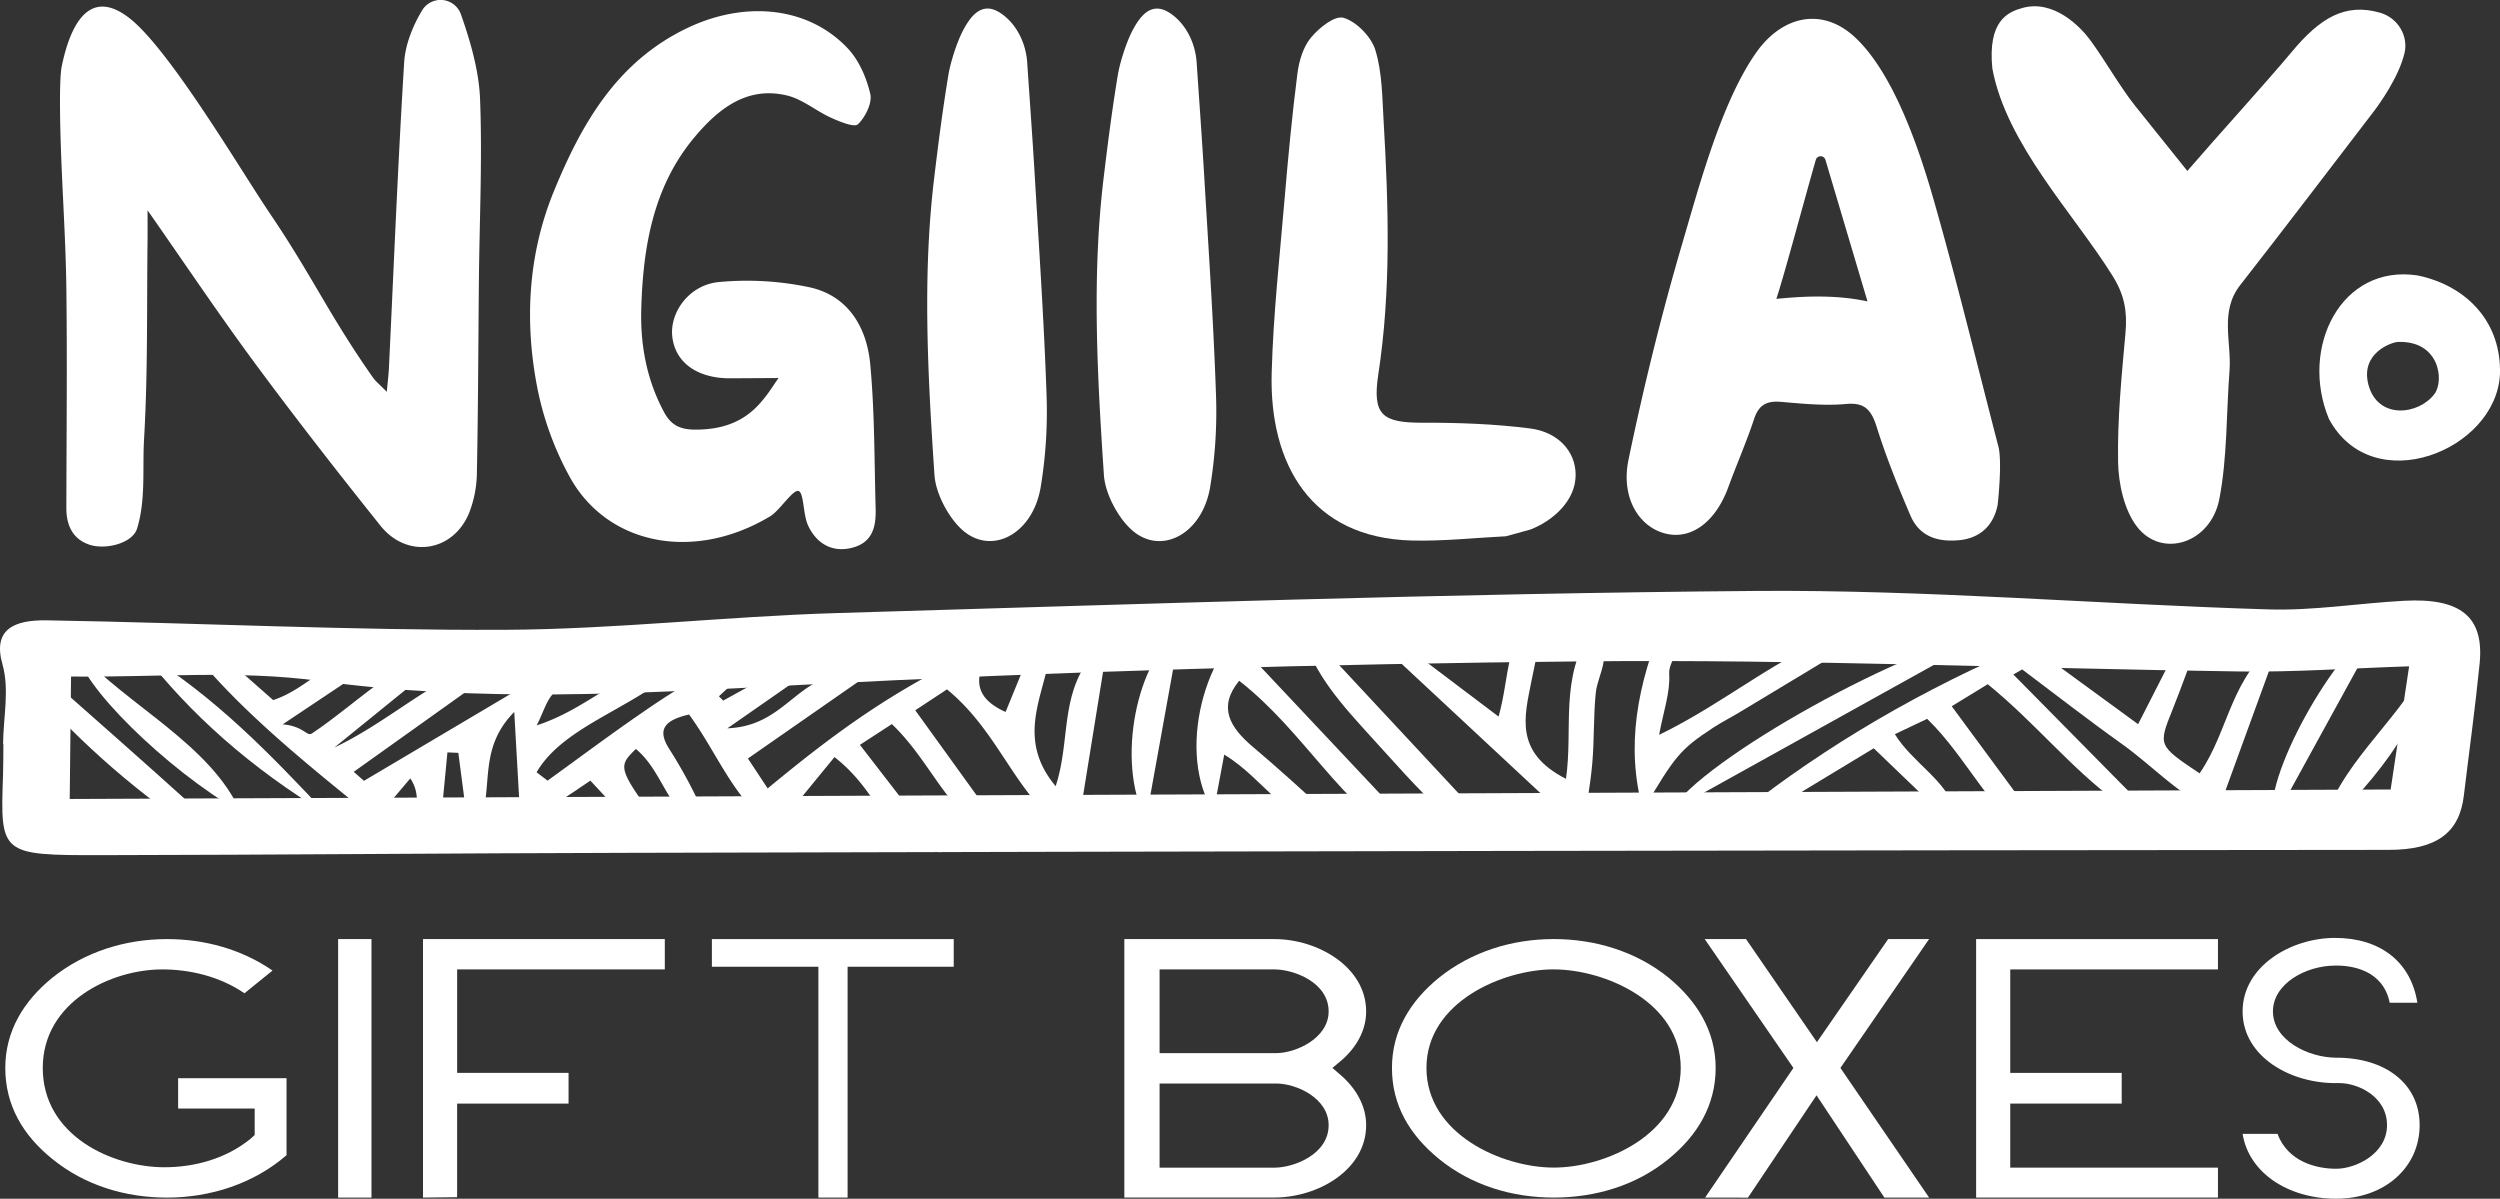
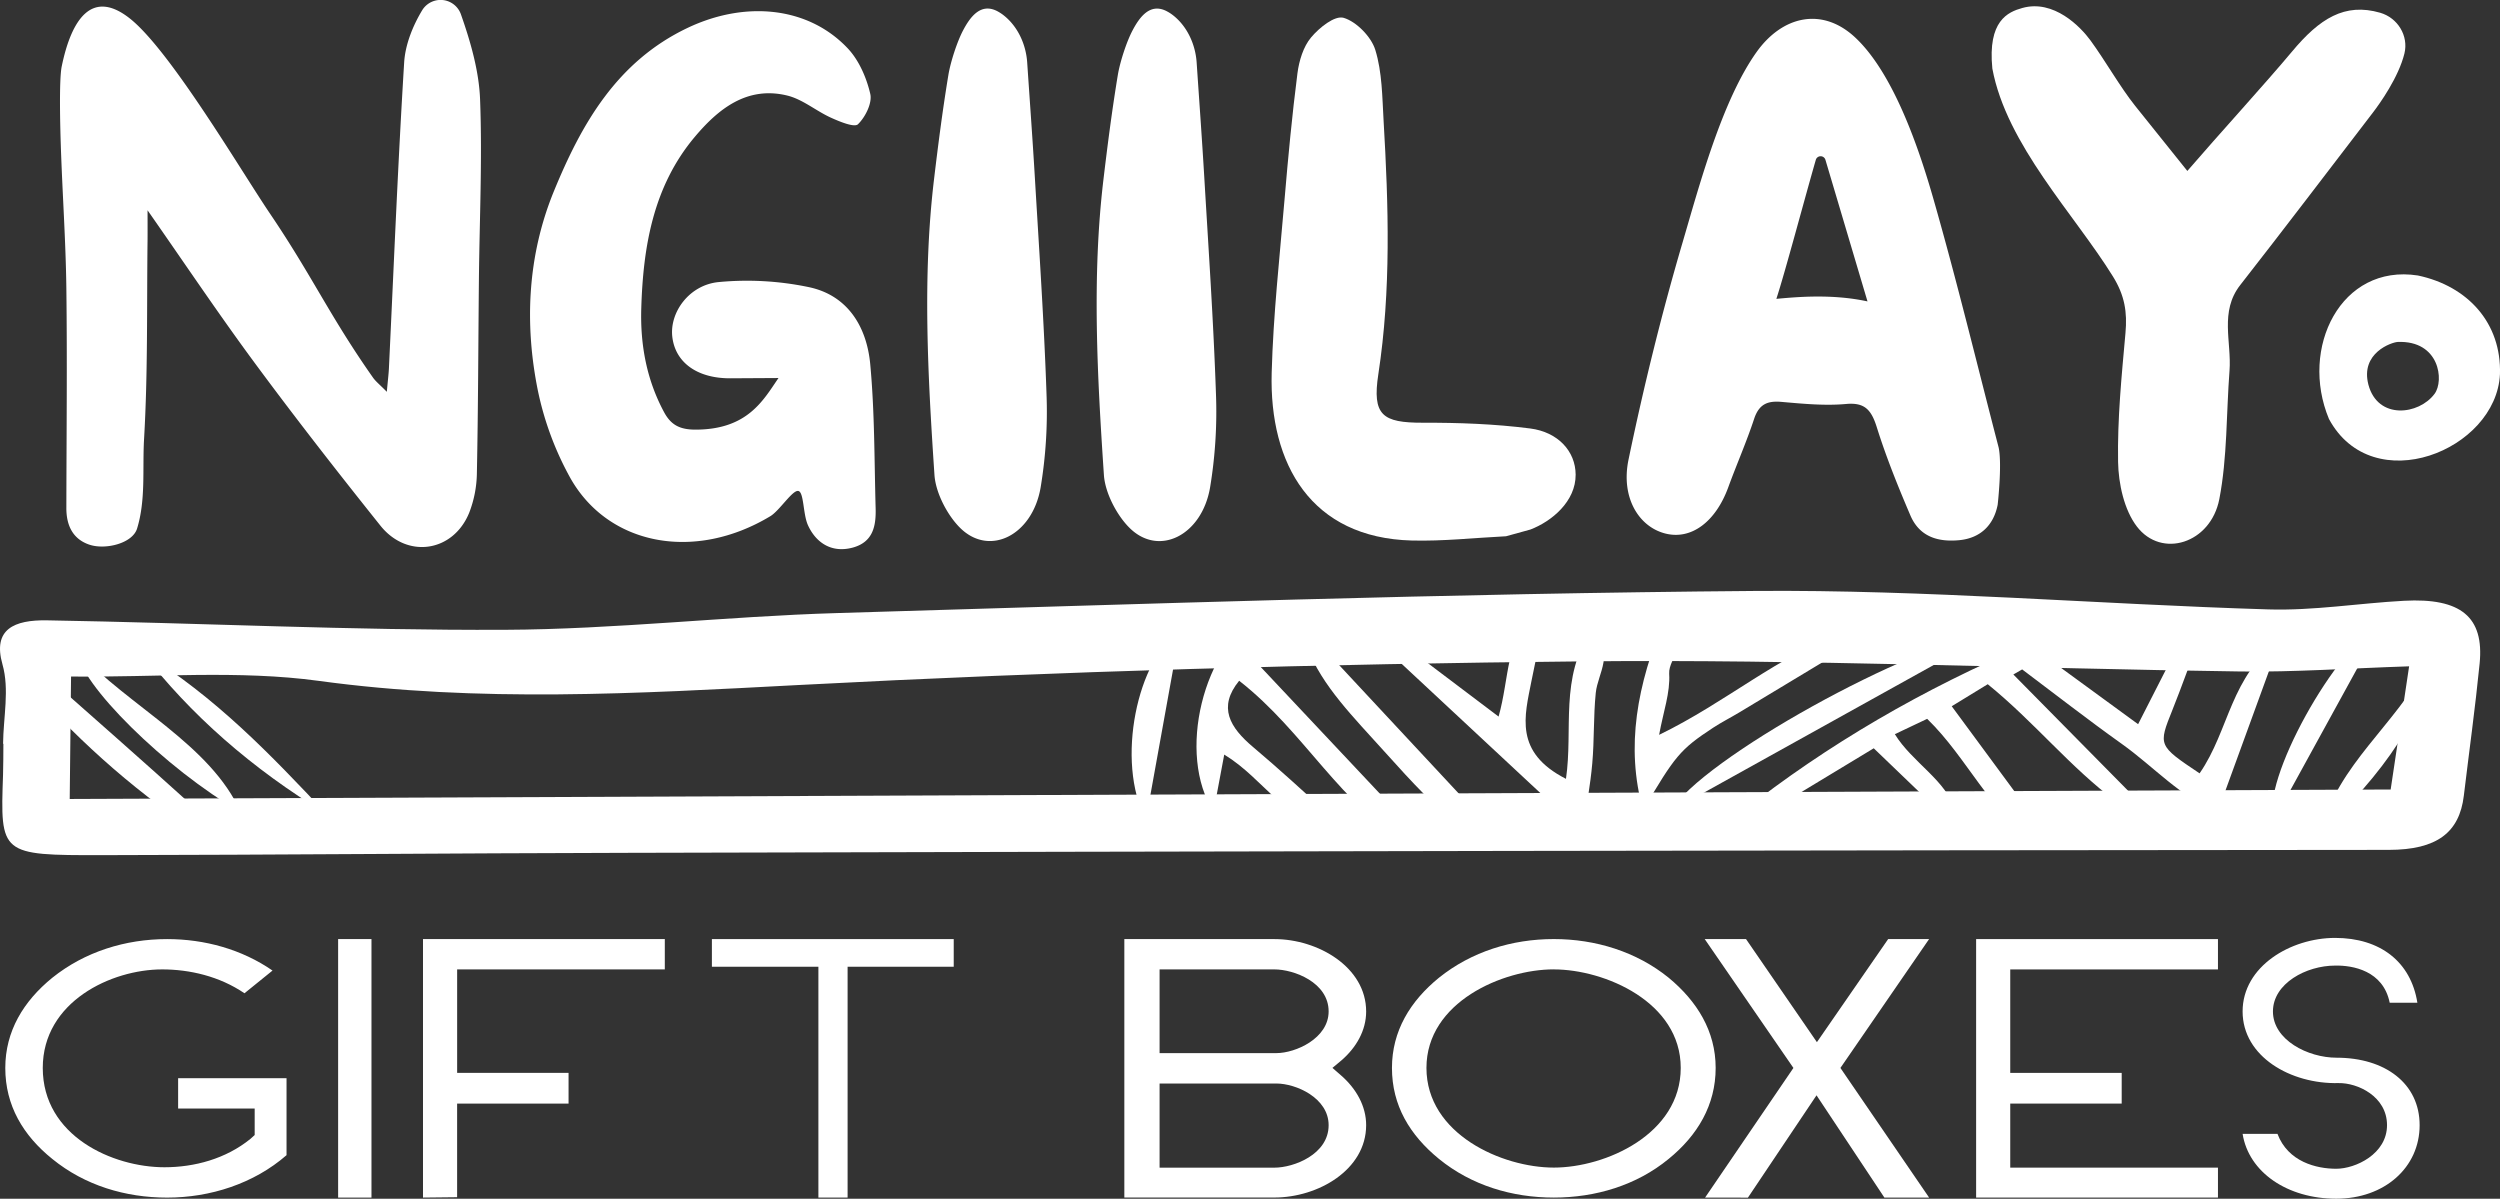
<svg xmlns="http://www.w3.org/2000/svg" id="NGB_Logo_Package" data-name="NGB_Logo Package" viewBox="0 0 1792.37 859.41">
  <rect x="0" y="0" width="1792.37" height="859.41" fill="#333333" stroke="none" />
  <defs>
    <style>.cls-1{fill:#fff;}</style>
  </defs>
  <path class="cls-1" d="M107.57,1109c.19-19.06,4.69-38.91-.44-57-7.16-25.24,8.42-31.93,32-31.53,109.37,1.86,218.75,7.28,328.06,6.79,79.46-.35,158.74-9.65,238.25-12,219.31-6.47,438.65-14.1,658.08-15.86,122.6-1,245.35,9.52,368.1,13.23,32.29,1,64.79-4.42,97.26-6.18,40.82-2.21,57.57,11.58,54.25,45-3.14,31.64-7.54,63.19-11.33,94.79-3.17,26.37-19.3,38.77-53.76,38.8q-631.6.46-1263.2,2.12c-125.53.28-251.06,1.46-376.59,1.66-72.71.11-72.7-.39-70.7-57.56.25-7.42.17-14.84.25-22.26Zm47.78,39.55,1664-6.8c4.66-31.14,8.84-59.06,13.23-88.31-43.34,1.42-82.13,4.23-120.87,3.7-156.81-2.16-313.67-8.79-470.38-7.27-188.08,1.83-376.3,7.12-563.93,17-115.05,6.08-228.44,12.73-343.52-3-57.09-7.8-116.84-2.47-177.57-3.11Z" transform="translate(-105.37 -575.72)" />
-   <path class="cls-1" d="M526.22,1056.83c-8.05,5.13-17.52,9.44-23.72,15.64-5.4,5.41-7.12,13-12.35,23.3,40.29-13.11,60.2-42,106.41-46.5-32.06,33.33-86.13,45.13-106.49,80.13l7.88,6c21.66-15.65,43-31.6,65.09-46.87,22.35-15.44,45-30.9,73.66-38.57l5.47,5.08q-10.68,9.95-21.37,19.88l3.06,3.1,73.83-40.74,6.75,6.6-77.56,54c31.08-1.26,42.86-21.35,63.2-32.79,21.09-11.88,42-23.89,63-35.84l7.84,7.21-119.34,83.06,14.17,21.45c46.92-38.76,94.28-74.71,162.26-103.53-14.67,21.94-16.14,37.77,8.31,48.71,7.56-18.45,15.46-37.76,23.37-57.07l8.75,1.55c3.3,34.09-29.63,68.84,3.78,108.75,12.23-37.17.31-74.48,37.7-105-8.07,50-15.43,95.56-22.92,142-43.32-26.56-52.63-73.58-92.69-106.43l-22.75,15,63.13,87.5-8,3.71c-33.78-20.9-44.16-54.76-71.9-81.32l-22.9,14.9c20.44,26.46,39.81,51.53,59.19,76.6-2.72,1.44-11.8-2.26-14.51-.82-30.54-17.44-32.73-43.44-62.93-67l-42.46,51.84c-29.94-21.47-40.94-53.89-61.79-82.37-19.24,4.39-22.31,11.83-14.26,24.61a346.61,346.61,0,0,1,30.6,60.14c-33-12.28-32.81-41.88-54.47-60.06-13.65,13.5-13.65,13.5,24.24,64.53-18.21-.14-18.21-.14-56.86-41.82-7.41,5-14.55,9.94-22,14.66-6.77,4.32-13.84,8.37-28,16.89-1.62-28.68-2.95-52.21-4.57-80.76-26.62,26.73-14.37,55.34-25.07,79.47l-8.4.54q-3.3-25.35-6.62-50.71l-7.83-.34c-2.16,22.6-4.31,45.2-6.63,69.55-26.89-12.85-7.29-32.66-20-50.88l-25,29.56c-48.75-39.58-98-78.54-134.69-125.09l9.62-6.26,51.78,45.63c28.55-9.4,42.48-36.77,84.26-34.32L308,1095.06c14.78,1.14,17.4,8.85,20.88,6.57,14.77-9.66,34.11-26,48.32-36.2,10.53-7.56,22.3-14.1,33.52-21.1l8.81,6.94-74.43,60.39c40.89-19.45,70.78-50.24,115.72-64.77l6.1,5.2-107.95,77,7.35,6.44L515.71,1047Z" transform="translate(-105.37 -575.72)" />
  <path class="cls-1" d="M1548.84,1059.3q42.18,42.75,84.38,85.49l-10,6.13c-33.93-25.27-58.72-57-92.74-84.66-8.77,5.37-16.57,10.15-25.82,15.8l69.82,94.72-7.91,3.61c-36.16-23.86-49.73-60.24-79.51-89.31l-23.18,11c12.29,20.17,37.55,33.6,43,54.66l-7.71,3.89-50.42-48.43L1361.45,1165l-7.23-7.09c61-48.22,130.24-88.48,205.58-120.32l78.48,57.34,33.35-65.38,11,2.57c-6.55,17.52-12.77,35.12-19.73,52.55-10.22,25.55-10.45,25.5,19.46,45.51,21.66-31.33,21.66-69.54,58-96l-45.05,123.66c-26.75-10.64-45.36-32.14-68.77-48.82-24.34-17.34-47.63-35.54-71.38-53.37Z" transform="translate(-105.37 -575.72)" />
  <path class="cls-1" d="M1119.14,1184.55c-53.81-32.3-77.9-83.69-125.36-120.77-15.45,18.93-6.72,33.46,10,47.55,18.34,15.46,35.83,31.5,53.37,47.5,3.57,3.25,5.7,7.42,11.5,15.2-43.84-9.55-56.05-39.34-85.57-57.31-2.91,15.57-5.28,28.21-7.65,40.85-26.46-40.79-7.86-118.66,35-142.61-4.17,9.15-8.34,18.29-12.36,27.08l129,137.16Z" transform="translate(-105.37 -575.72)" />
  <path class="cls-1" d="M1179.78,1089.47c7.82-27.72,5-54.85,25.57-76.26l8.8,1.31c-3.62,16.46-7.54,32.89-10.79,49.39-4.95,25.22-12.64,51.11,24.73,70.2,5.25-35.88-4.76-72.13,18.26-106.81,17.45,16.27,4.56,30.79,3.1,45.19-1.71,16.82-1,33.79-2.51,50.63-1.33,15.19-4.18,30.29-6.93,49.39l-144.25-134.38,8.1-6Z" transform="translate(-105.37 -575.72)" />
  <path class="cls-1" d="M1436.64,1035.68q-42.21,25.46-84.45,50.9c-6.13,3.69-12.68,7-18.59,10.88-23.76,15.61-27.34,20.22-50.24,59.1-12.7-45.61-4.2-89.89,15.3-137,21.91,14.48,2.66,27.37,3.42,39.19.86,13.49-4.18,27.17-7.21,43.81,48.61-23.62,84.81-56.47,134.1-74.47Z" transform="translate(-105.37 -575.72)" />
  <path class="cls-1" d="M1534.68,1028.63l-231.32,128.49C1324.29,1120.57,1475.42,1036.69,1534.68,1028.63Z" transform="translate(-105.37 -575.72)" />
  <path class="cls-1" d="M1050.47,1036.46l126.39,135.71c-23.56-.51-34.25-7.73-79.33-58.06-21.13-23.58-44.46-46.57-54.94-74.22Z" transform="translate(-105.37 -575.72)" />
  <path class="cls-1" d="M277.94,1158c-53.68-30.77-116.68-93.24-117-115.46C197.78,1082.32,256.32,1109.44,277.94,1158Z" transform="translate(-105.37 -575.72)" />
  <path class="cls-1" d="M339.29,1159.14Q259.06,1110.53,207,1042.91C260.22,1075.47,299.8,1117.23,339.29,1159.14Z" transform="translate(-105.37 -575.72)" />
  <path class="cls-1" d="M133.25,1055.6c37.59,33.24,75.36,66.36,112.41,99.94,3.14,2.84,1.43,8.77,2.53,18C196,1138.76,157.13,1102,122.42,1062.71Z" transform="translate(-105.37 -575.72)" />
  <path class="cls-1" d="M1813.63,1021.68l-78,142.08C1725.72,1136.72,1780.06,1038.74,1813.63,1021.68Z" transform="translate(-105.37 -575.72)" />
  <path class="cls-1" d="M951.4,1028c-8.35,46.26-16.4,90.85-24.46,135.44C904.79,1121.34,921.12,1047.26,951.4,1028Z" transform="translate(-105.37 -575.72)" />
  <path class="cls-1" d="M1769.42,1171.15c12.35-47.4,53.21-75.69,75.49-118C1850.05,1078.13,1811.17,1136.15,1769.42,1171.15Z" transform="translate(-105.37 -575.72)" />
  <path class="cls-1" d="M382.7,856.63c.72-8,1.3-12.55,1.52-17.14,3.49-73,6.42-146,10.91-219,.79-12.88,6.26-26.38,12.9-37.38a15.46,15.46,0,0,1,27.8,2.89c6.88,19.58,12.95,40.53,13.73,61,1.65,43.13-.41,86.31-.84,129.48-.46,46.15-.52,92.31-1.45,138.43a81.3,81.3,0,0,1-5.54,28.5c-11.52,28.18-44.45,33.14-63.61,9.19-30.57-38.24-60.73-76.88-89.86-116.3-26.28-35.57-50.95-72.42-77.1-109.81,0,7.24.05,14.17,0,21.09-.59,47.63.27,95.38-2.5,142.82-1.25,21.44,1.33,43.52-5,64.22-3.25,10.69-22.56,15.41-34,11.67-12-3.93-16.74-13.74-16.72-26.33.09-52.52.66-105,0-157.57-.44-34.36-2.89-68.73-4-103.11-.34-10.26-1.37-46.07.67-55.93,7.09-34.4,22-56,49.33-34C228,612.81,278.34,698.45,298.92,728.84c30.25,44.67,42.81,73.44,73.83,117.55C374.8,849.3,377.72,851.55,382.7,856.63Z" transform="translate(-105.37 -575.72)" />
  <path class="cls-1" d="M663.51,846.74c-10.79,15.66-22,37-59.49,37-11.37,0-17.64-3.42-22.53-12.49-12.49-23.18-17.11-48.16-16.37-74.12,1.28-44.57,8.6-87.84,38.32-123.21,16.76-19.94,37.39-36.73,66.29-29.71,11.18,2.71,20.84,11.17,31.64,16,6.15,2.78,16.57,7.08,19.12,4.59,5.31-5.16,10.32-15.23,8.82-21.75-2.69-11.64-8.13-24.19-16.24-32.75-28.53-30.13-73.66-34.09-114.64-14.63-50.79,24.11-76.16,68.92-95.91,117.06-18.83,45.88-21.32,94.85-11.46,143.33a222.37,222.37,0,0,0,22.64,61.34c27,49.29,89.39,61.33,144,28.38,6.5-3.93,15.71-18.63,19.9-18.09S681,944,684.54,952.06c5.52,12.33,16.61,20.41,32.09,16.29,14.86-4,16.88-15.75,16.52-28.39-.95-34.41-.68-69-3.87-103.18-2.48-26.48-15.84-49.13-43.72-55.14a216.2,216.2,0,0,0-64.85-3.7c-21.22,2-35.29,21.71-33.35,39.11,2.07,18.55,17.84,29.92,41.4,29.89Z" transform="translate(-105.37 -575.72)" />
  <path class="cls-1" d="M1537.6,937.58c-3,15.36-13.08,24.07-27.63,25.43s-28.26-2-35-17.87c-8.82-20.63-17.28-41.58-24-63-4-12.86-8.89-18-22.09-16.78-15.23,1.37-30.84-.15-46.22-1.5-9.91-.88-16.14,1.45-19.7,12.25-5.48,16.63-12.54,32.61-18.52,49-9,24.62-26.3,37.68-44.76,33.21-19.24-4.66-32.43-25.76-26.73-53.15,10.89-52.33,23.66-104.31,38.66-155.34,12.09-41.11,28.22-101.77,53.1-136.74,18.51-26,47-32.55,70.6-10.62,27.56,25.64,45.82,79.55,56.24,115.95,16.9,59,31.31,118.76,46.76,178.2C1540.87,908.77,1537.6,937.58,1537.6,937.58ZM1407.22,690.32c-7.82,27-22,80.48-28.29,99.66,14.62-1.35,40.1-3.67,65.34,1.84l-30.16-101.51A3.59,3.59,0,0,0,1407.22,690.32Z" transform="translate(-105.37 -575.72)" />
  <path class="cls-1" d="M1555.25,581.45c22.62-6.35,41.79,13.55,48.82,23.16,10.71,14.64,21.44,33.69,32.16,47.08,16.12,20.13,19.82,24.72,37.35,46.59,21.69-25.19,56-62.79,75-85.52,19.79-23.75,37.83-35.26,63.26-27.9,12.57,3.64,20.51,16.55,17.37,29.26-4.18,17-17.67,35.89-22.46,42.14-32,41.7-63.31,83-95.24,123.81-14.93,19.07-6.12,40.86-7.69,61.46-2.34,30.7-1.52,62.06-7.3,92-6.15,31.8-41.4,42.92-59.15,19.64-9.1-11.93-13.16-30.62-13.44-46.27-.55-30.82,2.54-61.72,5.3-92.45,1.35-14.91-.52-26.89-9-40.55-27.67-44.64-76.25-94.37-86.44-149C1530.35,590.65,1544.86,584.36,1555.25,581.45Z" transform="translate(-105.37 -575.72)" />
  <path class="cls-1" d="M1202.59,955.37c15.24-5.83,32.55-20.1,32.44-39.39-.1-16.64-12.54-30.5-32.62-33.07-25.49-3.27-51.31-4.18-76.93-4.12-29,.06-36.42-5.32-31.91-34.81,9.21-60.24,7.32-120.85,3.77-181.66-1-17.05-1-34.78-5.94-50.8-2.94-9.54-13.64-20.32-22.65-23-6.42-1.93-17.51,7-23.43,14.08-5.49,6.52-8.59,16.64-9.75,25.7-3.83,29.91-6.66,60-9.22,90.12-3.52,41.46-8.11,82.89-9.25,124.53-1.81,65.75,28.42,118.39,100.41,120.29,22.55.59,45.08-1.94,67.61-3.05Z" transform="translate(-105.37 -575.72)" />
  <path class="cls-1" d="M1775.11,876.1c-21.22-50.9,8.54-111.42,63.74-102.87,35.94,7.6,60,34.21,58.86,70.77C1895.07,898.73,1806.41,934.19,1775.11,876.1Zm75.7-18c7.08-9.53,3.55-38.43-26.41-37.21-4.12.17-27,7.74-21,30.67C1810.13,876.84,1839.54,873.26,1850.81,858.1Z" transform="translate(-105.37 -575.72)" />
  <path class="cls-1" d="M280.64,1287.84c-17.94-12.23-39.41-17.11-59-17.11-36.42,0-85.61,23.09-85.61,70.65,0,48.92,50.28,71.2,87.23,71.2,21.48,0,44-6,61.7-20.38l3-2.72v-19H233.08v-21.74H310.8v55.17c-23.37,20.38-54.62,30.43-85.6,30.43-29.89,0-59-8.7-82.34-27.72-20.93-16.85-33.7-38.32-33.7-65.22,0-26.36,13-47.83,33.7-64.68C166.23,1258,195.31,1249,225.2,1249c26.91,0,53.54,7.34,75.55,22.56Z" transform="translate(-105.37 -575.72)" />
  <path class="cls-1" d="M347.79,1434.32V1249H371.7v185.34Z" transform="translate(-105.37 -575.72)" />
  <path class="cls-1" d="M582,1249v21.75H433.12v74.18H513v22h-79.9v67.12l-24.46.27V1249Z" transform="translate(-105.37 -575.72)" />
  <path class="cls-1" d="M789.14,1268.82H713.05v165.5H692.12v-165.5H615.76V1249H789.14Z" transform="translate(-105.37 -575.72)" />
  <path class="cls-1" d="M1019.07,1249c31.25,0,65.76,20.11,65.76,51.91,0,13.59-7.06,25.82-17.66,35l-6.52,5.44,6.25,5.44c10.87,9.5,17.93,22,17.93,35.59,0,32.07-34.51,51.91-65.76,51.91H911.46V1249Zm0,21.75H936.73v60h83.7c13.86,0,37.5-10.6,37.5-29.89C1057.93,1280,1032.93,1270.73,1019.07,1270.73Zm-82.34,142.12h82.34c13.86,0,38.86-9.51,38.86-30.44,0-19.56-23.37-29.89-37.5-29.89h-83.7Z" transform="translate(-105.37 -575.72)" />
  <path class="cls-1" d="M1301.71,1276.7c20.39,16.85,33.7,38.32,33.7,64.68,0,26.63-13,48.37-33.7,65.22-23.1,19-52.45,27.72-82.34,27.72s-59-8.7-82.34-27.72c-20.93-17.12-33.7-38.32-33.7-65.22,0-26.36,13-47.83,33.7-64.68,23.37-18.75,52.45-27.72,82.34-27.72S1278.61,1258,1301.71,1276.7Zm-82.34-6c-36.42,0-91.31,23.36-91.31,70.65,0,47.56,54.35,71.47,91.31,71.47s91-23.91,91-71.47C1310.41,1294.09,1255.78,1270.73,1219.37,1270.73Z" transform="translate(-105.37 -575.72)" />
  <path class="cls-1" d="M1327.83,1434.32l63.32-92.94-63.6-92.4h29.62L1408,1322.9l51.09-73.92h29.35l-63.59,92.4,63.59,92.94h-32.07L1407.72,1361l-49.18,73.37Z" transform="translate(-105.37 -575.72)" />
  <path class="cls-1" d="M1695.53,1249v21.75H1546.61v74.18h79.9v22h-79.9v45.92h148.92v21.47H1522.15V1249Z" transform="translate(-105.37 -575.72)" />
  <path class="cls-1" d="M1838.5,1294.64h-19.84c-4.62-23.1-26.64-26.91-39.14-26.64-20.65,0-44.57,12.78-44.57,32.89,0,20.38,25,33.15,45.66,33.15,34.78,0,59.51,18.48,59.51,48.37,0,30.44-25.27,52.73-59.78,52.73-35.06,0-62.78-19-67.13-46.48h25c7.6,20.12,28,25,42.12,25,13.86,0,36.41-10.6,36.41-31.26s-21.19-30.43-34.78-30.16c-34.24.82-68.76-19-68.76-51.36s34.52-52.73,66.31-52.73C1811.86,1248.16,1833.87,1265.29,1838.5,1294.64Z" transform="translate(-105.37 -575.72)" />
  <path class="cls-1" d="M825.31,587c9.7,7.79,15.61,20.39,16.5,33.45,2,29.51,3.9,55.61,5.45,81.71,3.08,52.05,6.64,104.13,8.41,156.13a331.2,331.2,0,0,1-4.24,67c-5.91,34.31-36.67,49.68-57.66,28.93-9.13-9-17.58-25.1-18.44-38-4.73-70.72-8.64-141.6-.38-211.36,3-25.22,6.24-50.41,10.35-75.32,1.56-9.43,6.24-23.81,10.48-31.9,5.11-9.75,12.58-19.91,24.28-14.07A29.93,29.93,0,0,1,825.31,587Z" transform="translate(-105.37 -575.72)" />
  <path class="cls-1" d="M946.79,587c9.7,7.79,15.61,20.39,16.51,33.45,2,29.51,3.89,55.61,5.44,81.71,3.08,52.05,6.64,104.13,8.42,156.13a332.65,332.65,0,0,1-4.24,67C967,959.63,936.24,975,915.26,954.25c-9.14-9-17.59-25.1-18.45-38-4.73-70.72-8.64-141.6-.38-211.36,3-25.22,6.24-50.41,10.35-75.32,1.56-9.43,6.24-23.81,10.49-31.9,5.11-9.75,12.58-19.91,24.27-14.07A29.21,29.21,0,0,1,946.79,587Z" transform="translate(-105.37 -575.72)" />
</svg>